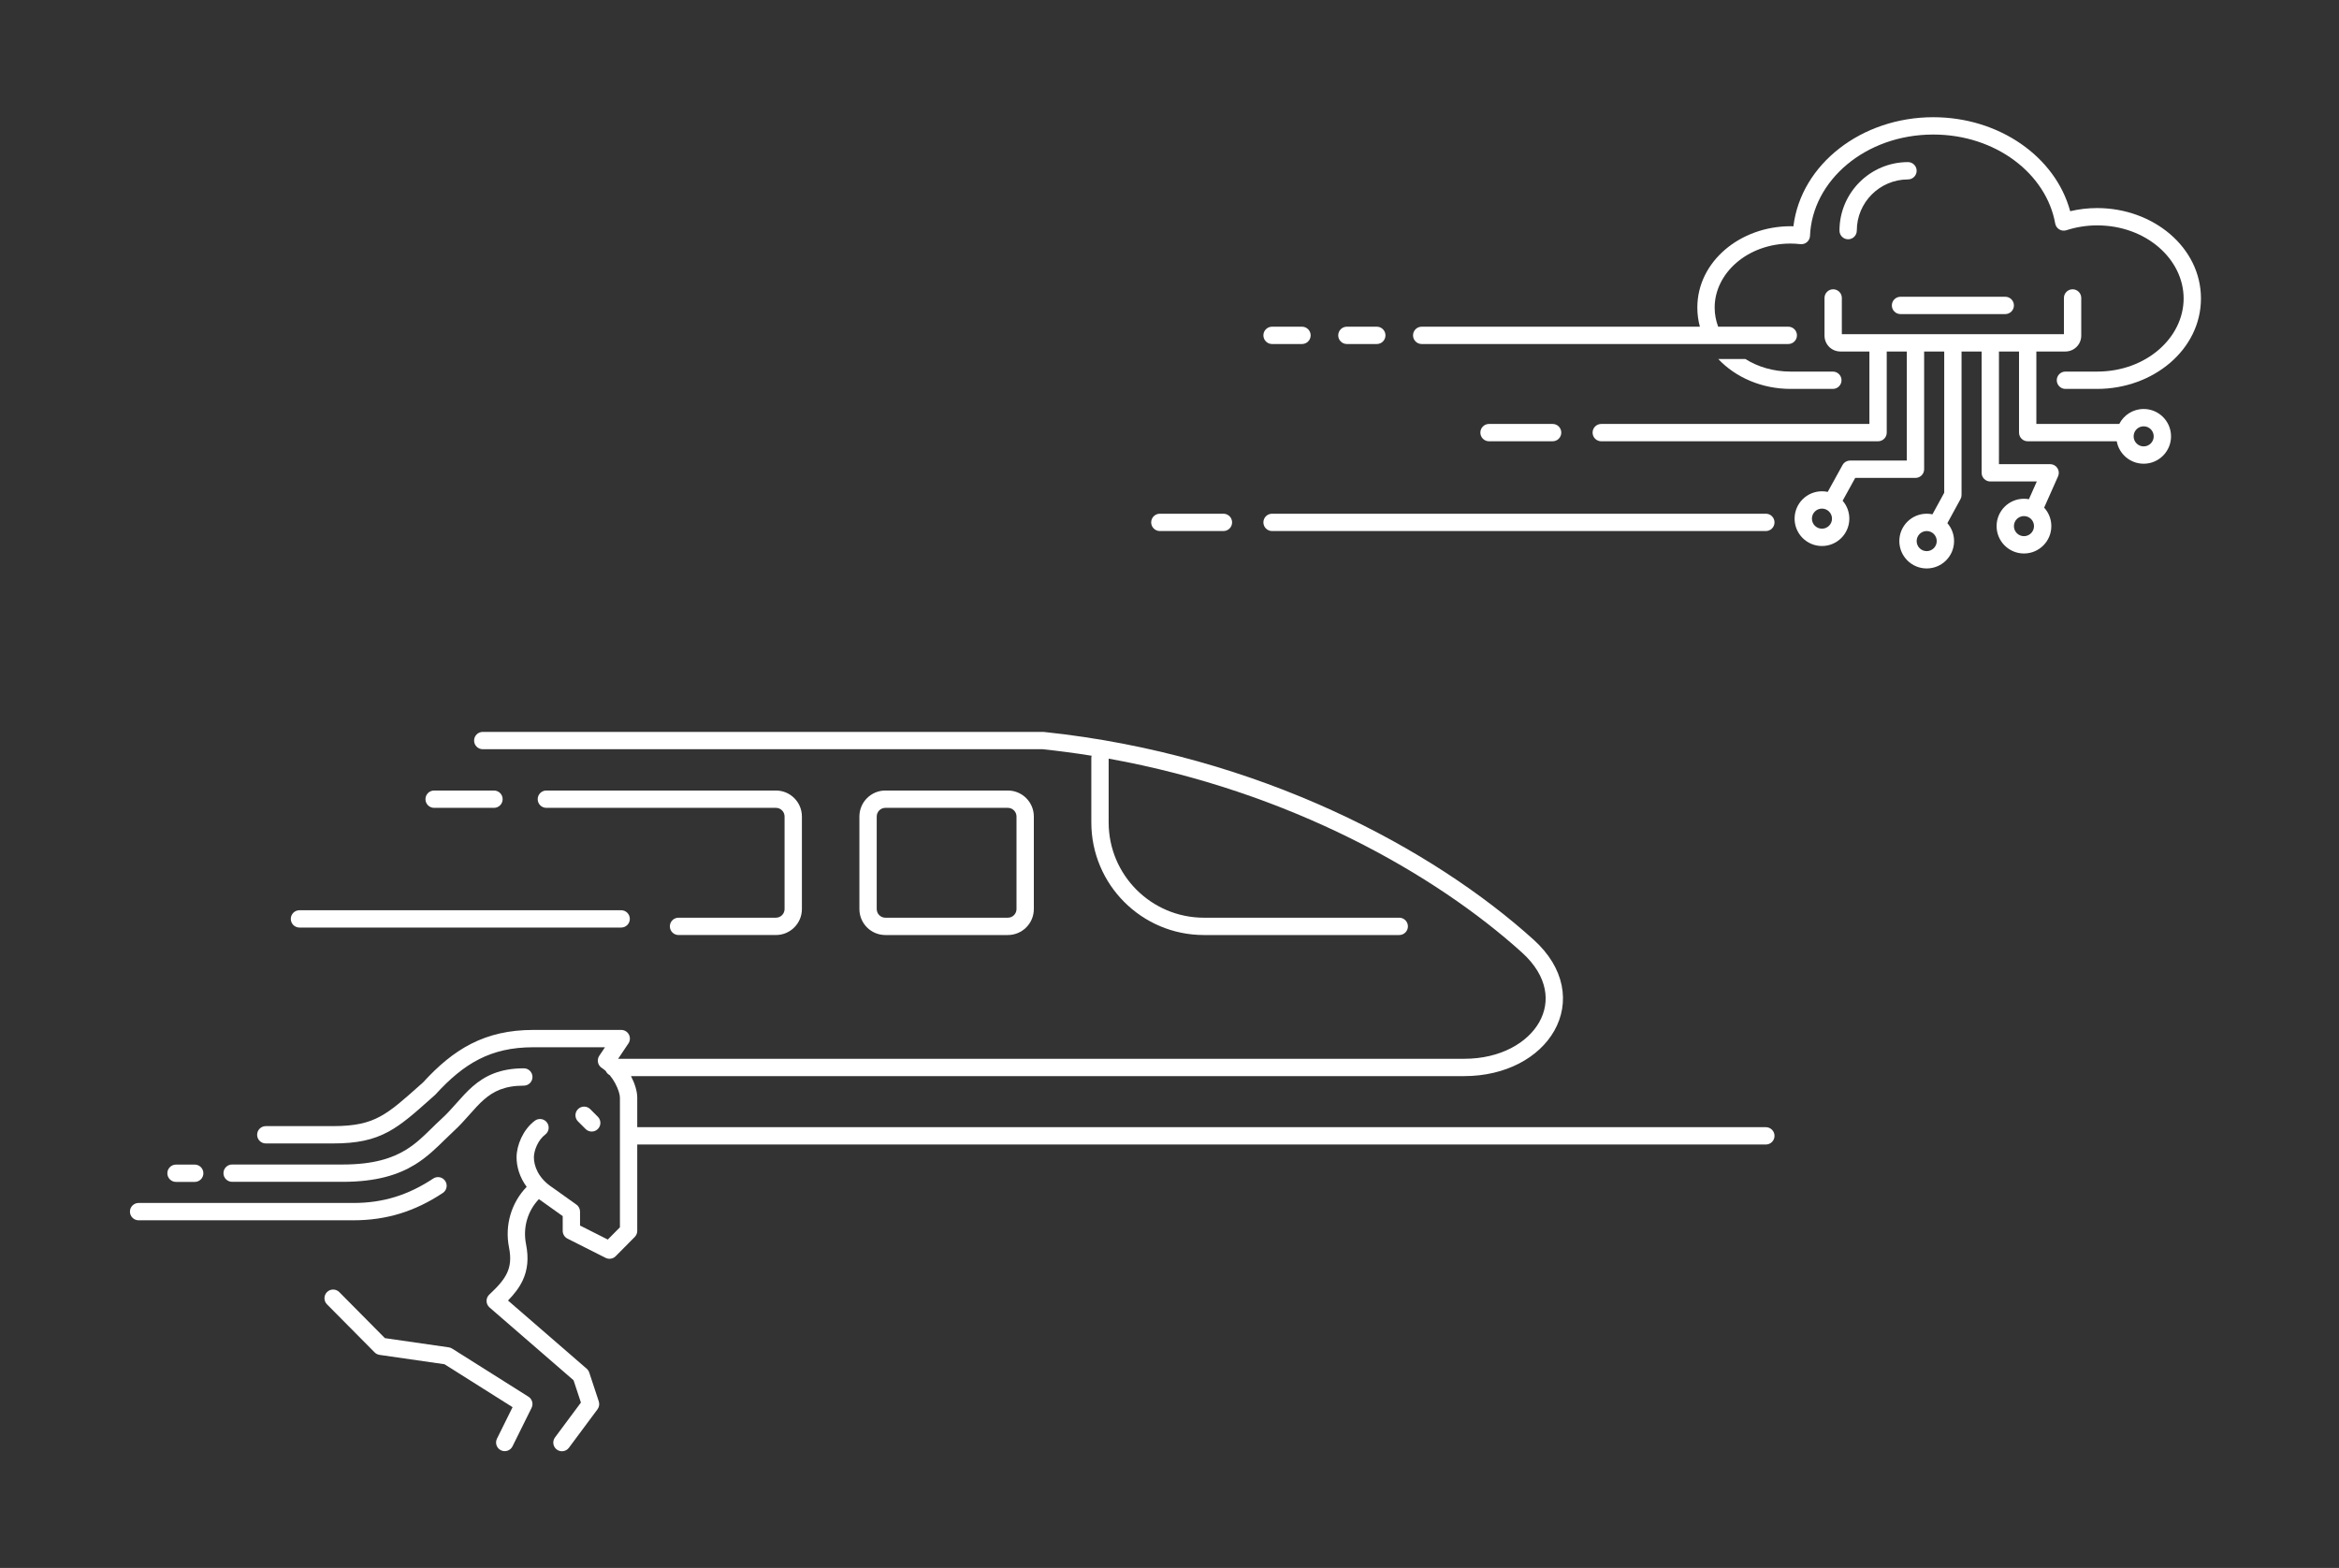
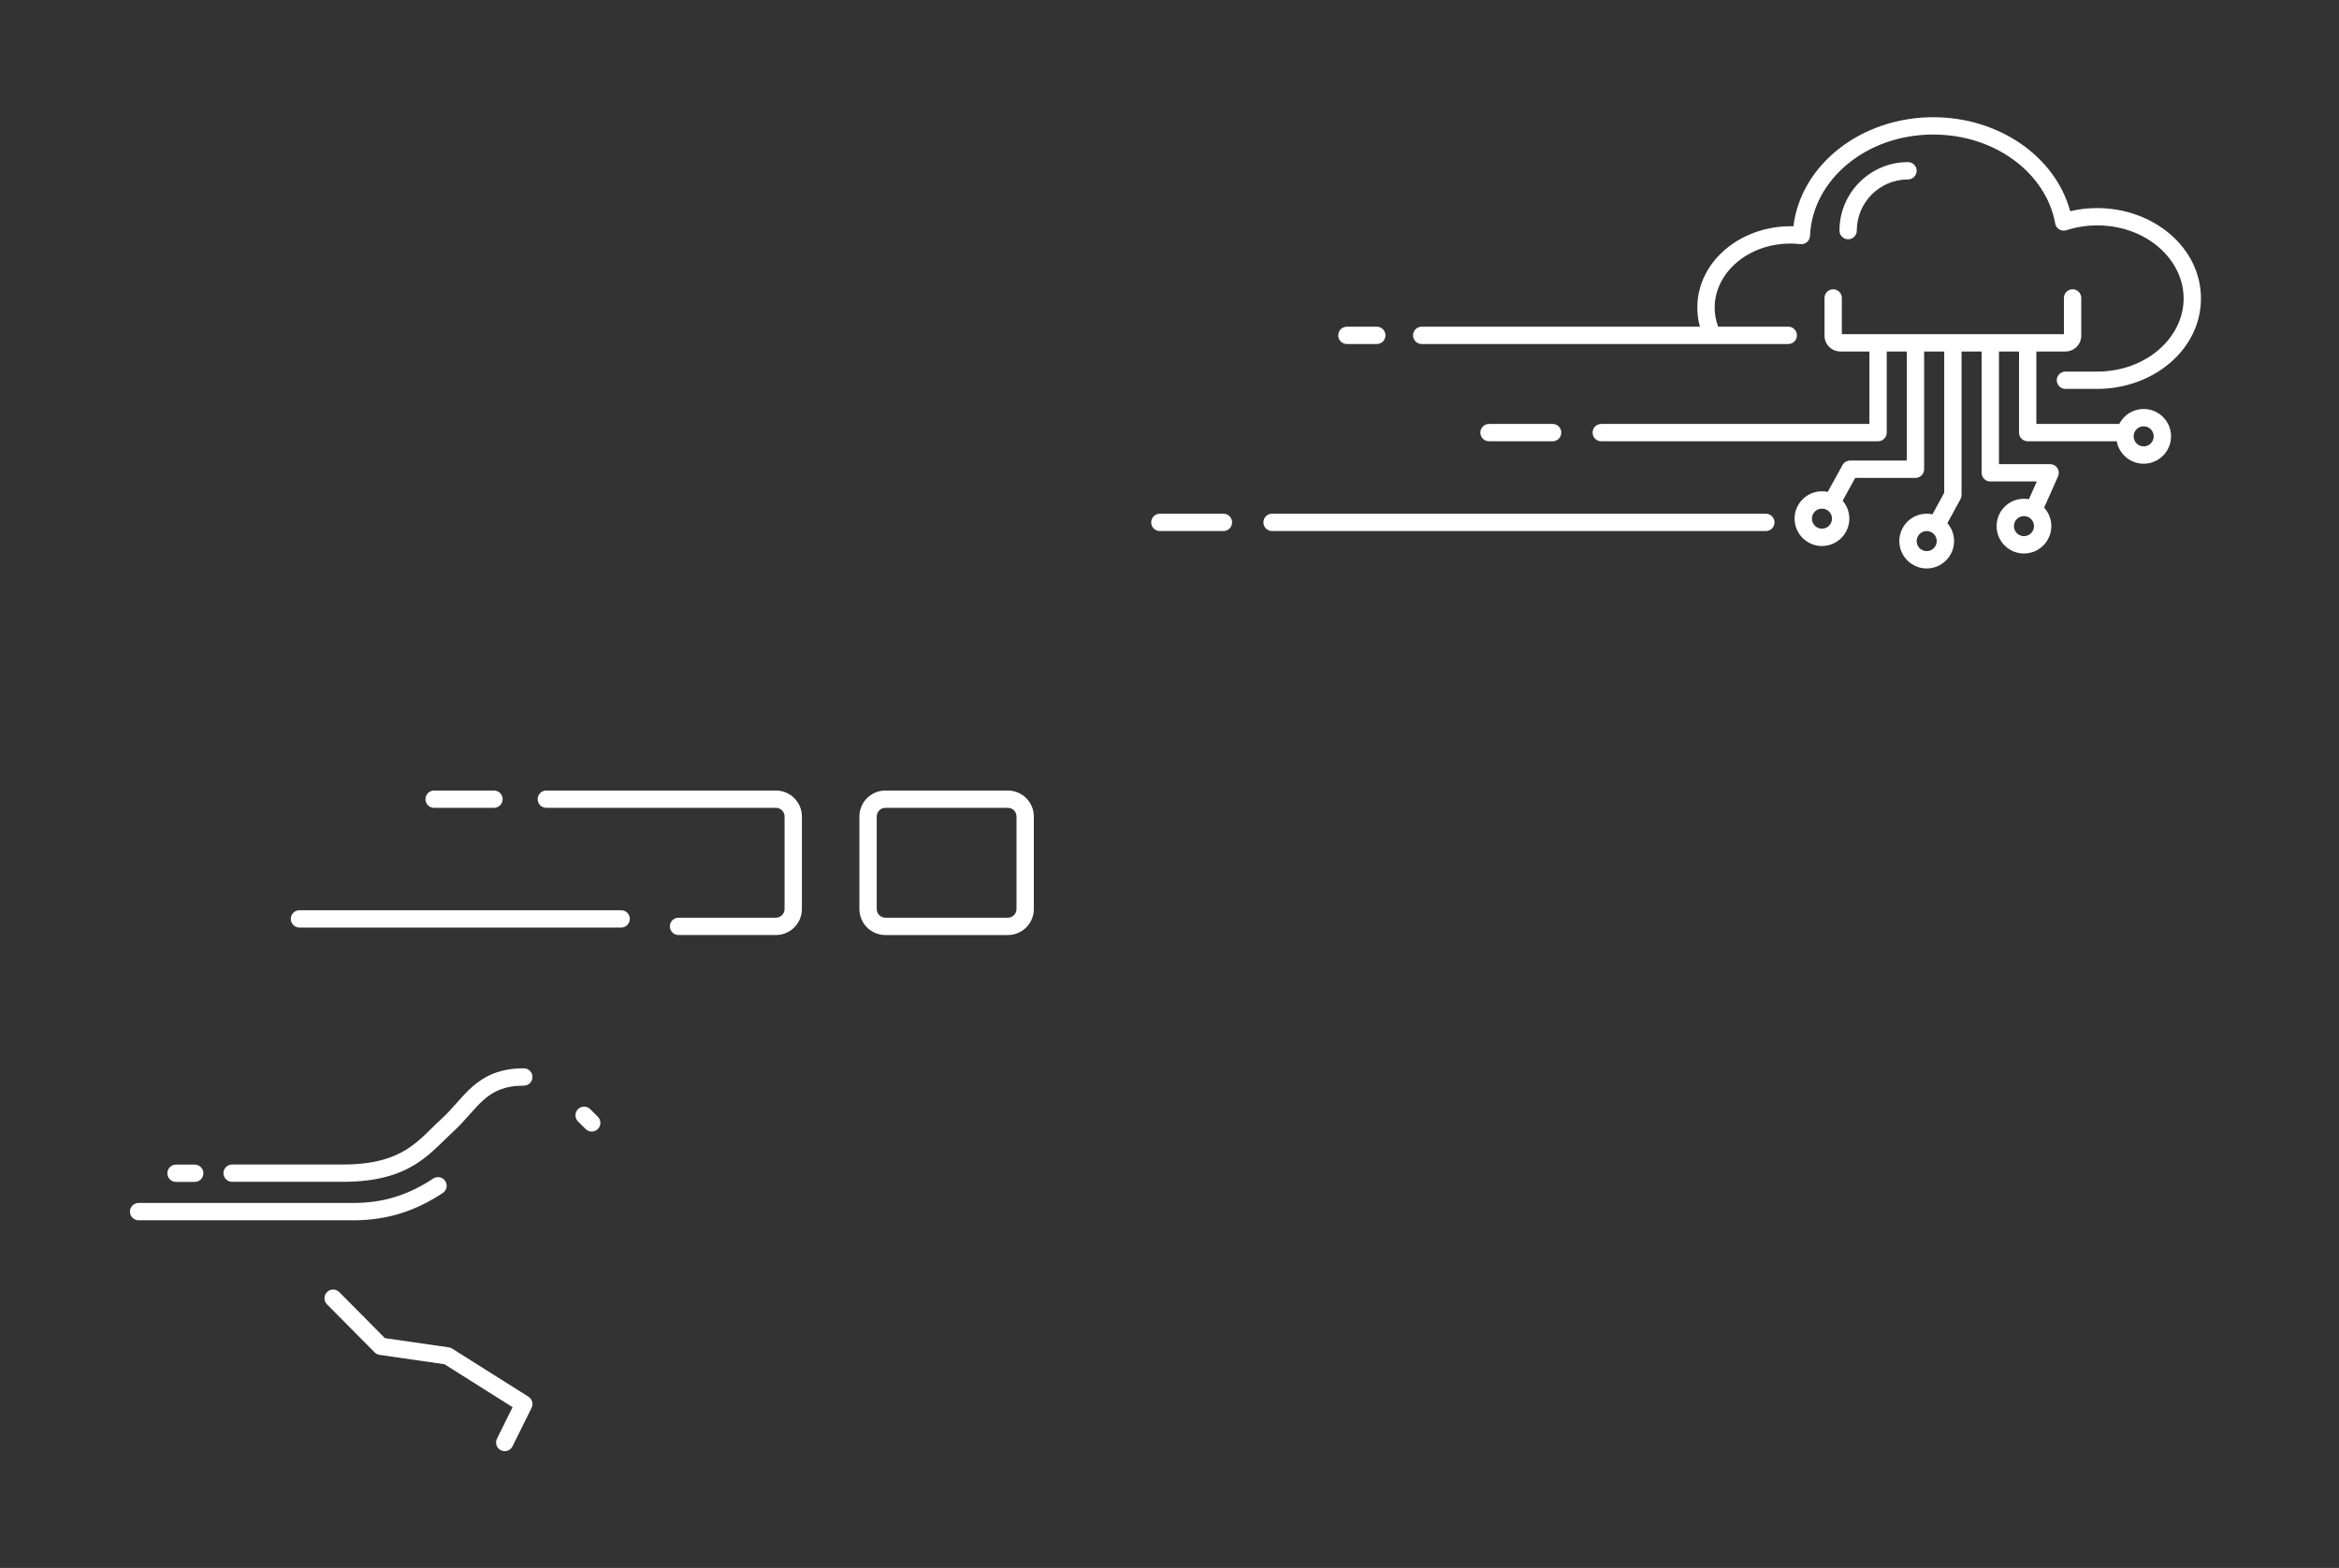
<svg xmlns="http://www.w3.org/2000/svg" width="270" height="181" viewBox="0 0 270 181" fill="none">
  <rect x="0" y="0" width="270" height="181" fill="#333333" stroke="none" />
-   <path d="M55.727 84.49C55.175 84.49 54.727 84.938 54.727 85.49C54.727 86.043 55.175 86.49 55.727 86.49H120.36C122.274 86.692 124.159 86.944 126.012 87.241C125.988 87.326 125.976 87.415 125.976 87.508V94.939C125.976 102.119 131.796 107.939 138.976 107.939H161.521C162.073 107.939 162.521 107.491 162.521 106.939C162.521 106.387 162.073 105.939 161.521 105.939H138.976C132.901 105.939 127.976 101.014 127.976 94.939V87.576C148.927 91.348 165.695 100.929 175.689 109.961C177.228 111.352 178.033 112.8 178.309 114.151C178.584 115.497 178.347 116.816 177.684 117.992C176.351 120.359 173.225 122.226 169.006 122.226H71.352L72.543 120.451C72.749 120.144 72.769 119.749 72.595 119.423C72.421 119.097 72.082 118.894 71.713 118.894H61.554C58.791 118.894 56.481 119.431 54.403 120.486C52.349 121.528 50.573 123.051 48.832 124.955L48.451 125.294C46.521 127.012 45.258 128.136 43.902 128.874C42.515 129.63 40.985 129.998 38.441 129.998H30.682C30.129 129.998 29.682 130.445 29.682 130.998C29.682 131.55 30.129 131.998 30.682 131.998H38.441C41.203 131.998 43.09 131.594 44.859 130.631C46.427 129.777 47.864 128.497 49.709 126.852L49.728 126.835C49.882 126.698 50.04 126.558 50.2 126.415C50.226 126.392 50.251 126.367 50.275 126.341C51.934 124.522 53.532 123.171 55.308 122.269C57.074 121.373 59.067 120.894 61.554 120.894H69.837L69.176 121.879C69.027 122.102 68.973 122.375 69.027 122.638C69.081 122.9 69.238 123.13 69.463 123.276C69.624 123.38 69.779 123.501 69.928 123.636C70.021 123.843 70.183 124.013 70.385 124.116C70.618 124.399 70.827 124.711 71.004 125.035C71.4 125.76 71.56 126.399 71.56 126.7V141.679L70.16 143.091L66.956 141.475V139.87C66.956 139.547 66.8 139.243 66.537 139.056L63.763 137.079L63.745 137.066L63.735 137.06C62.124 135.992 61.63 134.596 61.63 133.596C61.63 133.233 61.738 132.728 61.976 132.217C62.213 131.71 62.546 131.267 62.934 130.977C63.376 130.647 63.467 130.02 63.137 129.578C62.806 129.135 62.18 129.044 61.737 129.375C61.025 129.907 60.505 130.641 60.163 131.372C59.824 132.099 59.63 132.893 59.63 133.596C59.63 134.668 59.972 135.889 60.796 137.007C59.006 138.854 58.249 141.472 58.759 144.008C59.017 145.302 58.883 146.197 58.525 146.96C58.148 147.764 57.481 148.513 56.483 149.443C56.275 149.637 56.16 149.909 56.165 150.193C56.17 150.477 56.295 150.745 56.51 150.931L66.207 159.334L67.058 161.91L64.066 165.935C63.737 166.378 63.829 167.005 64.272 167.334C64.715 167.663 65.342 167.571 65.671 167.128L68.973 162.686C69.167 162.425 69.222 162.085 69.12 161.776L68.019 158.445C67.963 158.274 67.861 158.121 67.725 158.003L58.642 150.132C59.336 149.417 59.933 148.668 60.336 147.81C60.905 146.596 61.047 145.255 60.721 143.617L60.72 143.615C60.34 141.727 60.899 139.792 62.206 138.426C62.337 138.525 62.474 138.623 62.616 138.717L64.956 140.385V142.091C64.956 142.468 65.169 142.814 65.506 142.984L69.908 145.205C70.295 145.4 70.764 145.323 71.069 145.016L73.27 142.795C73.456 142.608 73.56 142.355 73.56 142.091V132.121H203.839C204.391 132.121 204.839 131.673 204.839 131.121C204.839 130.568 204.391 130.121 203.839 130.121H73.56V126.7C73.56 125.979 73.276 125.068 72.839 124.226H169.006C173.778 124.226 177.663 122.104 179.426 118.974C180.312 117.402 180.645 115.596 180.268 113.751C179.893 111.91 178.826 110.101 177.03 108.478C165.548 98.1 145.485 87.113 120.516 84.496L120.464 84.49H55.727Z" fill="white" />
  <path d="M20.318 134.439C19.766 134.439 19.318 134.887 19.318 135.439C19.318 135.991 19.766 136.439 20.318 136.439H22.477C23.029 136.439 23.477 135.991 23.477 135.439C23.477 134.887 23.029 134.439 22.477 134.439H20.318Z" fill="white" />
  <path d="M54.187 128.679C53.641 129.296 53.04 129.973 52.334 130.616C52.008 130.914 51.675 131.24 51.328 131.581C50.36 132.531 49.279 133.592 47.91 134.434C45.971 135.626 43.435 136.429 39.554 136.429H26.795C26.243 136.429 25.795 135.981 25.795 135.429C25.795 134.877 26.243 134.429 26.795 134.429H39.554C43.135 134.429 45.293 133.695 46.863 132.73C48.026 132.014 48.864 131.191 49.778 130.295C50.158 129.921 50.552 129.534 50.987 129.138C51.614 128.568 52.153 127.959 52.715 127.324L52.736 127.302C53.294 126.672 53.884 126.007 54.561 125.418C55.971 124.191 57.722 123.325 60.466 123.325C61.018 123.325 61.466 123.773 61.466 124.325C61.466 124.877 61.018 125.325 60.466 125.325C58.235 125.325 56.943 125.996 55.873 126.927C55.31 127.417 54.803 127.985 54.232 128.628L54.187 128.679Z" fill="white" />
  <path d="M68.133 128.039C67.743 127.648 67.109 127.648 66.719 128.039C66.329 128.43 66.329 129.063 66.719 129.453L67.598 130.332C67.988 130.722 68.621 130.722 69.012 130.332C69.403 129.941 69.403 129.308 69.012 128.918L68.133 128.039Z" fill="white" />
  <path d="M51.394 136.33C51.699 136.79 51.573 137.411 51.113 137.716C47.907 139.841 44.612 140.869 40.809 140.869H16C15.448 140.869 15 140.422 15 139.869C15 139.317 15.448 138.869 16 138.869H40.809C44.204 138.869 47.117 137.966 50.008 136.049C50.468 135.744 51.089 135.87 51.394 136.33Z" fill="white" />
  <path d="M37.75 149.153C38.142 148.764 38.775 148.767 39.164 149.159L44.431 154.473L51.803 155.536C51.942 155.556 52.075 155.605 52.194 155.68L60.999 161.232C61.432 161.505 61.589 162.063 61.361 162.522L59.16 166.964C58.915 167.458 58.315 167.661 57.82 167.416C57.325 167.17 57.123 166.57 57.368 166.076L59.169 162.442L51.307 157.485L43.814 156.405C43.599 156.374 43.399 156.274 43.246 156.119L37.743 150.567C37.355 150.175 37.357 149.542 37.75 149.153Z" fill="white" />
  <path d="M62.068 92.257C62.068 91.704 62.515 91.257 63.068 91.257H89.567C91.224 91.257 92.567 92.6 92.567 94.257V104.938C92.567 106.595 91.224 107.938 89.567 107.938H78.325C77.773 107.938 77.325 107.491 77.325 106.938C77.325 106.386 77.773 105.938 78.325 105.938H89.567C90.12 105.938 90.567 105.491 90.567 104.938V94.257C90.567 93.704 90.12 93.257 89.567 93.257H63.068C62.515 93.257 62.068 92.809 62.068 92.257Z" fill="white" />
  <path fill-rule="evenodd" clip-rule="evenodd" d="M102.204 91.257C100.547 91.257 99.204 92.6 99.204 94.257V104.939C99.204 106.596 100.547 107.939 102.204 107.939H116.34C117.997 107.939 119.34 106.596 119.34 104.939V94.257C119.34 92.6 117.996 91.257 116.34 91.257H102.204ZM101.204 94.257C101.204 93.705 101.651 93.257 102.204 93.257H116.34C116.892 93.257 117.34 93.705 117.34 94.257V104.939C117.34 105.491 116.892 105.939 116.34 105.939H102.204C101.651 105.939 101.204 105.491 101.204 104.939V94.257Z" fill="white" />
  <path d="M50.113 91.257C49.561 91.257 49.113 91.704 49.113 92.257C49.113 92.809 49.561 93.257 50.113 93.257H57.022C57.575 93.257 58.022 92.809 58.022 92.257C58.022 91.704 57.575 91.257 57.022 91.257H50.113Z" fill="white" />
  <path d="M33.568 106.076C33.568 105.523 34.016 105.076 34.568 105.076L71.704 105.076C72.256 105.076 72.704 105.523 72.704 106.076C72.704 106.628 72.256 107.076 71.704 107.076L34.568 107.076C34.016 107.076 33.568 106.628 33.568 106.076Z" fill="white" />
  <path d="M223.167 13.531C214.905 13.531 207.903 18.939 207.021 26.121C206.913 26.117 206.804 26.116 206.692 26.116C200.894 26.116 195.93 30.181 195.93 35.505C195.93 36.27 196.032 37.008 196.225 37.713H164.112C163.56 37.713 163.112 38.161 163.112 38.713C163.112 39.265 163.56 39.713 164.112 39.713H197.059L197.06 39.714H199.497L199.495 39.713H206.429C206.982 39.713 207.429 39.265 207.429 38.713C207.429 38.161 206.982 37.713 206.429 37.713H198.333C198.07 37.01 197.93 36.267 197.93 35.505C197.93 31.559 201.703 28.116 206.692 28.116C207.071 28.116 207.435 28.143 207.836 28.184C208.111 28.212 208.384 28.125 208.593 27.944C208.801 27.763 208.925 27.504 208.936 27.229C209.19 20.864 215.319 15.531 223.167 15.531C230.412 15.531 236.221 20.092 237.241 25.802C237.292 26.087 237.464 26.335 237.712 26.484C237.96 26.633 238.26 26.667 238.534 26.578C239.634 26.221 240.835 26.018 242.082 26.018C247.743 26.018 252.065 29.933 252.065 34.456C252.065 38.979 247.743 42.895 242.082 42.895H238.421C237.869 42.895 237.421 43.342 237.421 43.895C237.421 44.447 237.869 44.895 238.421 44.895H242.082C248.552 44.895 254.065 40.358 254.065 34.456C254.065 28.555 248.552 24.018 242.082 24.018C241.008 24.018 239.962 24.146 238.97 24.381C237.263 18.077 230.753 13.531 223.167 13.531Z" fill="white" />
-   <path d="M201.471 41.442H198.345C200.343 43.569 203.382 44.895 206.692 44.895H211.574C212.126 44.895 212.574 44.447 212.574 43.895C212.574 43.342 212.126 42.895 211.574 42.895H206.692C204.705 42.895 202.911 42.348 201.471 41.442Z" fill="white" />
  <path d="M214.338 26.622C214.338 23.362 216.988 20.713 220.247 20.713C220.8 20.713 221.247 20.265 221.247 19.713C221.247 19.161 220.8 18.713 220.247 18.713C215.883 18.713 212.338 22.258 212.338 26.622C212.338 27.174 212.786 27.622 213.338 27.622C213.891 27.622 214.338 27.174 214.338 26.622Z" fill="white" />
  <path fill-rule="evenodd" clip-rule="evenodd" d="M212.611 34.395C212.611 33.842 212.163 33.395 211.611 33.395C211.059 33.395 210.611 33.842 210.611 34.395V38.748C210.611 39.758 211.43 40.576 212.439 40.576H215.793V48.94H184.839C184.287 48.94 183.839 49.387 183.839 49.94C183.839 50.492 184.287 50.94 184.839 50.94H216.793C217.345 50.94 217.793 50.492 217.793 49.94V40.576H220.111V53.168H213.566C213.202 53.168 212.866 53.366 212.69 53.685L210.982 56.783C210.767 56.737 210.544 56.713 210.316 56.713C208.571 56.713 207.157 58.127 207.157 59.872C207.157 61.616 208.571 63.031 210.316 63.031C212.06 63.031 213.475 61.616 213.475 59.872C213.475 59.081 213.184 58.357 212.703 57.803L214.156 55.168H221.111C221.663 55.168 222.111 54.72 222.111 54.168V40.576H224.429V56.884L223.07 59.373C222.856 59.327 222.634 59.303 222.407 59.303C220.662 59.303 219.247 60.718 219.247 62.462C219.247 64.207 220.662 65.621 222.407 65.621C224.151 65.621 225.566 64.207 225.566 62.462C225.566 61.67 225.274 60.947 224.793 60.392L226.307 57.618C226.387 57.471 226.429 57.307 226.429 57.139V40.576H228.747V54.58C228.747 55.132 229.195 55.58 229.747 55.58H235.117L234.206 57.628C234.021 57.594 233.829 57.576 233.634 57.576C231.889 57.576 230.475 58.99 230.475 60.735C230.475 62.48 231.889 63.894 233.634 63.894C235.378 63.894 236.793 62.48 236.793 60.735C236.793 59.912 236.478 59.163 235.963 58.601L237.57 54.986C237.708 54.677 237.679 54.319 237.495 54.035C237.31 53.751 236.995 53.58 236.656 53.58H230.747V40.576H233.065V49.94C233.065 50.492 233.513 50.94 234.065 50.94H244.344C244.611 52.413 245.901 53.531 247.452 53.531C249.196 53.531 250.611 52.116 250.611 50.372C250.611 48.627 249.196 47.213 247.452 47.213C246.222 47.213 245.157 47.915 244.635 48.94H235.065V40.576H238.419C239.429 40.576 240.247 39.758 240.247 38.748V34.395C240.247 33.842 239.799 33.395 239.247 33.395C238.695 33.395 238.247 33.842 238.247 34.395V38.576H234.081L234.065 38.576L234.05 38.576H229.762L229.747 38.576L229.732 38.576H225.444L225.429 38.576L225.414 38.576H221.126L221.111 38.576L221.096 38.576H216.808L216.793 38.576L216.778 38.576H212.611V34.395ZM248.611 50.372C248.611 51.012 248.092 51.531 247.452 51.531C246.812 51.531 246.293 51.012 246.293 50.372C246.293 49.732 246.812 49.213 247.452 49.213C248.092 49.213 248.611 49.732 248.611 50.372ZM211.475 59.872C211.475 60.512 210.956 61.031 210.316 61.031C209.676 61.031 209.157 60.512 209.157 59.872C209.157 59.232 209.676 58.713 210.316 58.713C210.956 58.713 211.475 59.232 211.475 59.872ZM223.566 62.462C223.566 63.102 223.047 63.621 222.407 63.621C221.766 63.621 221.247 63.102 221.247 62.462C221.247 61.822 221.766 61.303 222.407 61.303C223.047 61.303 223.566 61.822 223.566 62.462ZM233.634 61.894C234.274 61.894 234.793 61.375 234.793 60.735C234.793 60.095 234.274 59.576 233.634 59.576C232.994 59.576 232.475 60.095 232.475 60.735C232.475 61.375 232.994 61.894 233.634 61.894Z" fill="white" />
-   <path d="M218.384 35.258C218.384 34.706 218.832 34.258 219.384 34.258H231.475C232.027 34.258 232.475 34.706 232.475 35.258C232.475 35.811 232.027 36.258 231.475 36.258H219.384C218.832 36.258 218.384 35.811 218.384 35.258Z" fill="white" />
  <path d="M170.884 49.94C170.884 49.388 171.332 48.94 171.884 48.94H179.225C179.778 48.94 180.225 49.388 180.225 49.94C180.225 50.492 179.778 50.94 179.225 50.94H171.884C171.332 50.94 170.884 50.492 170.884 49.94Z" fill="white" />
  <path d="M155.476 37.713C154.923 37.713 154.476 38.161 154.476 38.713C154.476 39.265 154.923 39.713 155.476 39.713H158.93C159.482 39.713 159.93 39.265 159.93 38.713C159.93 38.161 159.482 37.713 158.93 37.713H155.476Z" fill="white" />
-   <path d="M145.839 38.713C145.839 38.161 146.287 37.713 146.839 37.713H150.294C150.846 37.713 151.294 38.161 151.294 38.713C151.294 39.265 150.846 39.713 150.294 39.713H146.839C146.287 39.713 145.839 39.265 145.839 38.713Z" fill="white" />
  <path d="M133.885 59.303C133.333 59.303 132.885 59.751 132.885 60.303C132.885 60.855 133.333 61.303 133.885 61.303H141.226C141.778 61.303 142.226 60.855 142.226 60.303C142.226 59.751 141.778 59.303 141.226 59.303H133.885Z" fill="white" />
  <path d="M145.839 60.303C145.839 59.751 146.287 59.303 146.839 59.303L203.839 59.303C204.391 59.303 204.839 59.751 204.839 60.303C204.839 60.855 204.391 61.303 203.839 61.303L146.839 61.303C146.287 61.303 145.839 60.855 145.839 60.303Z" fill="white" />
</svg>